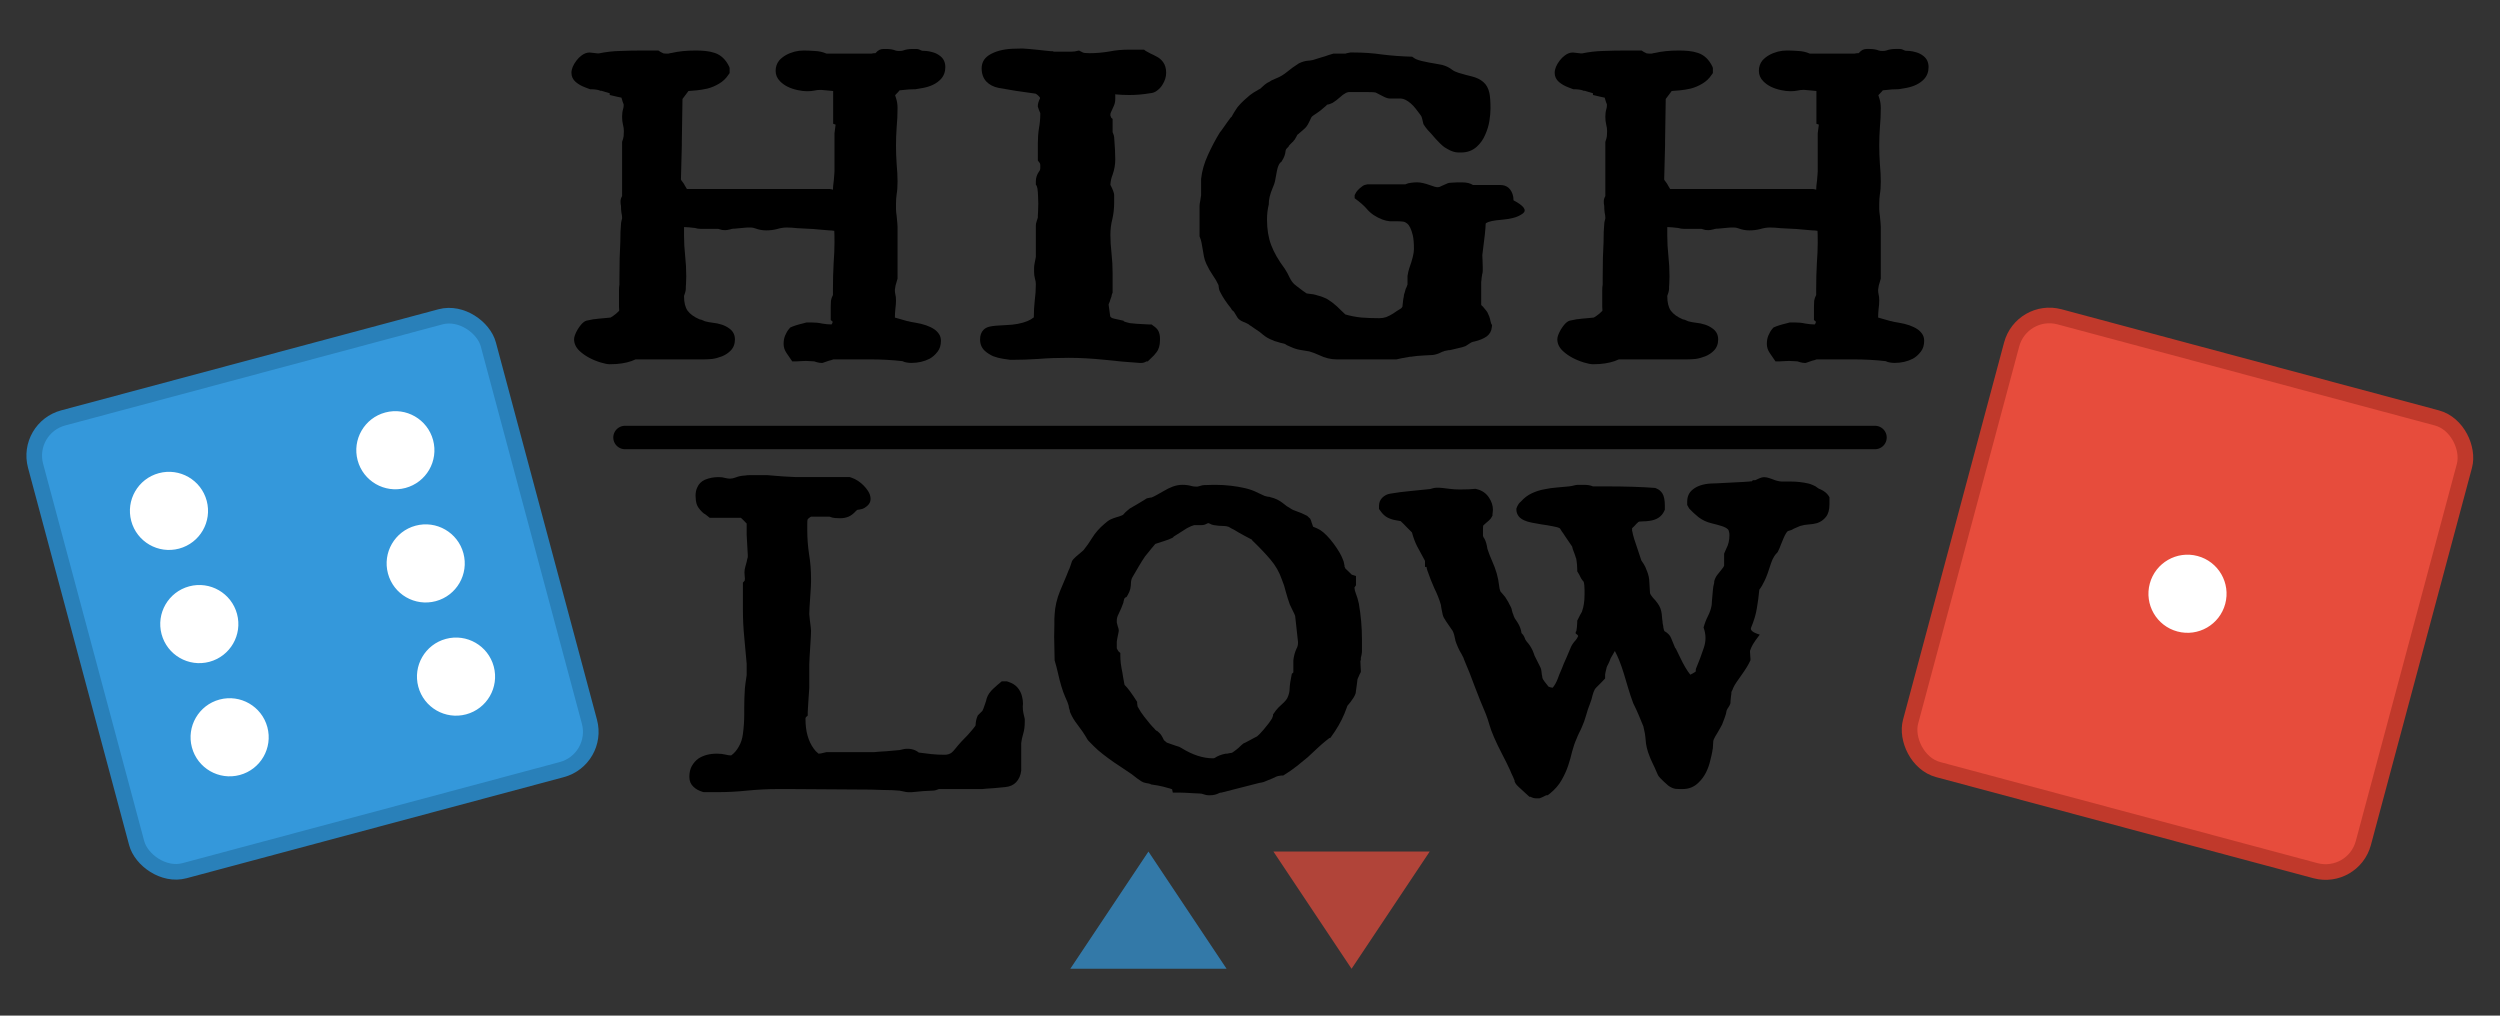
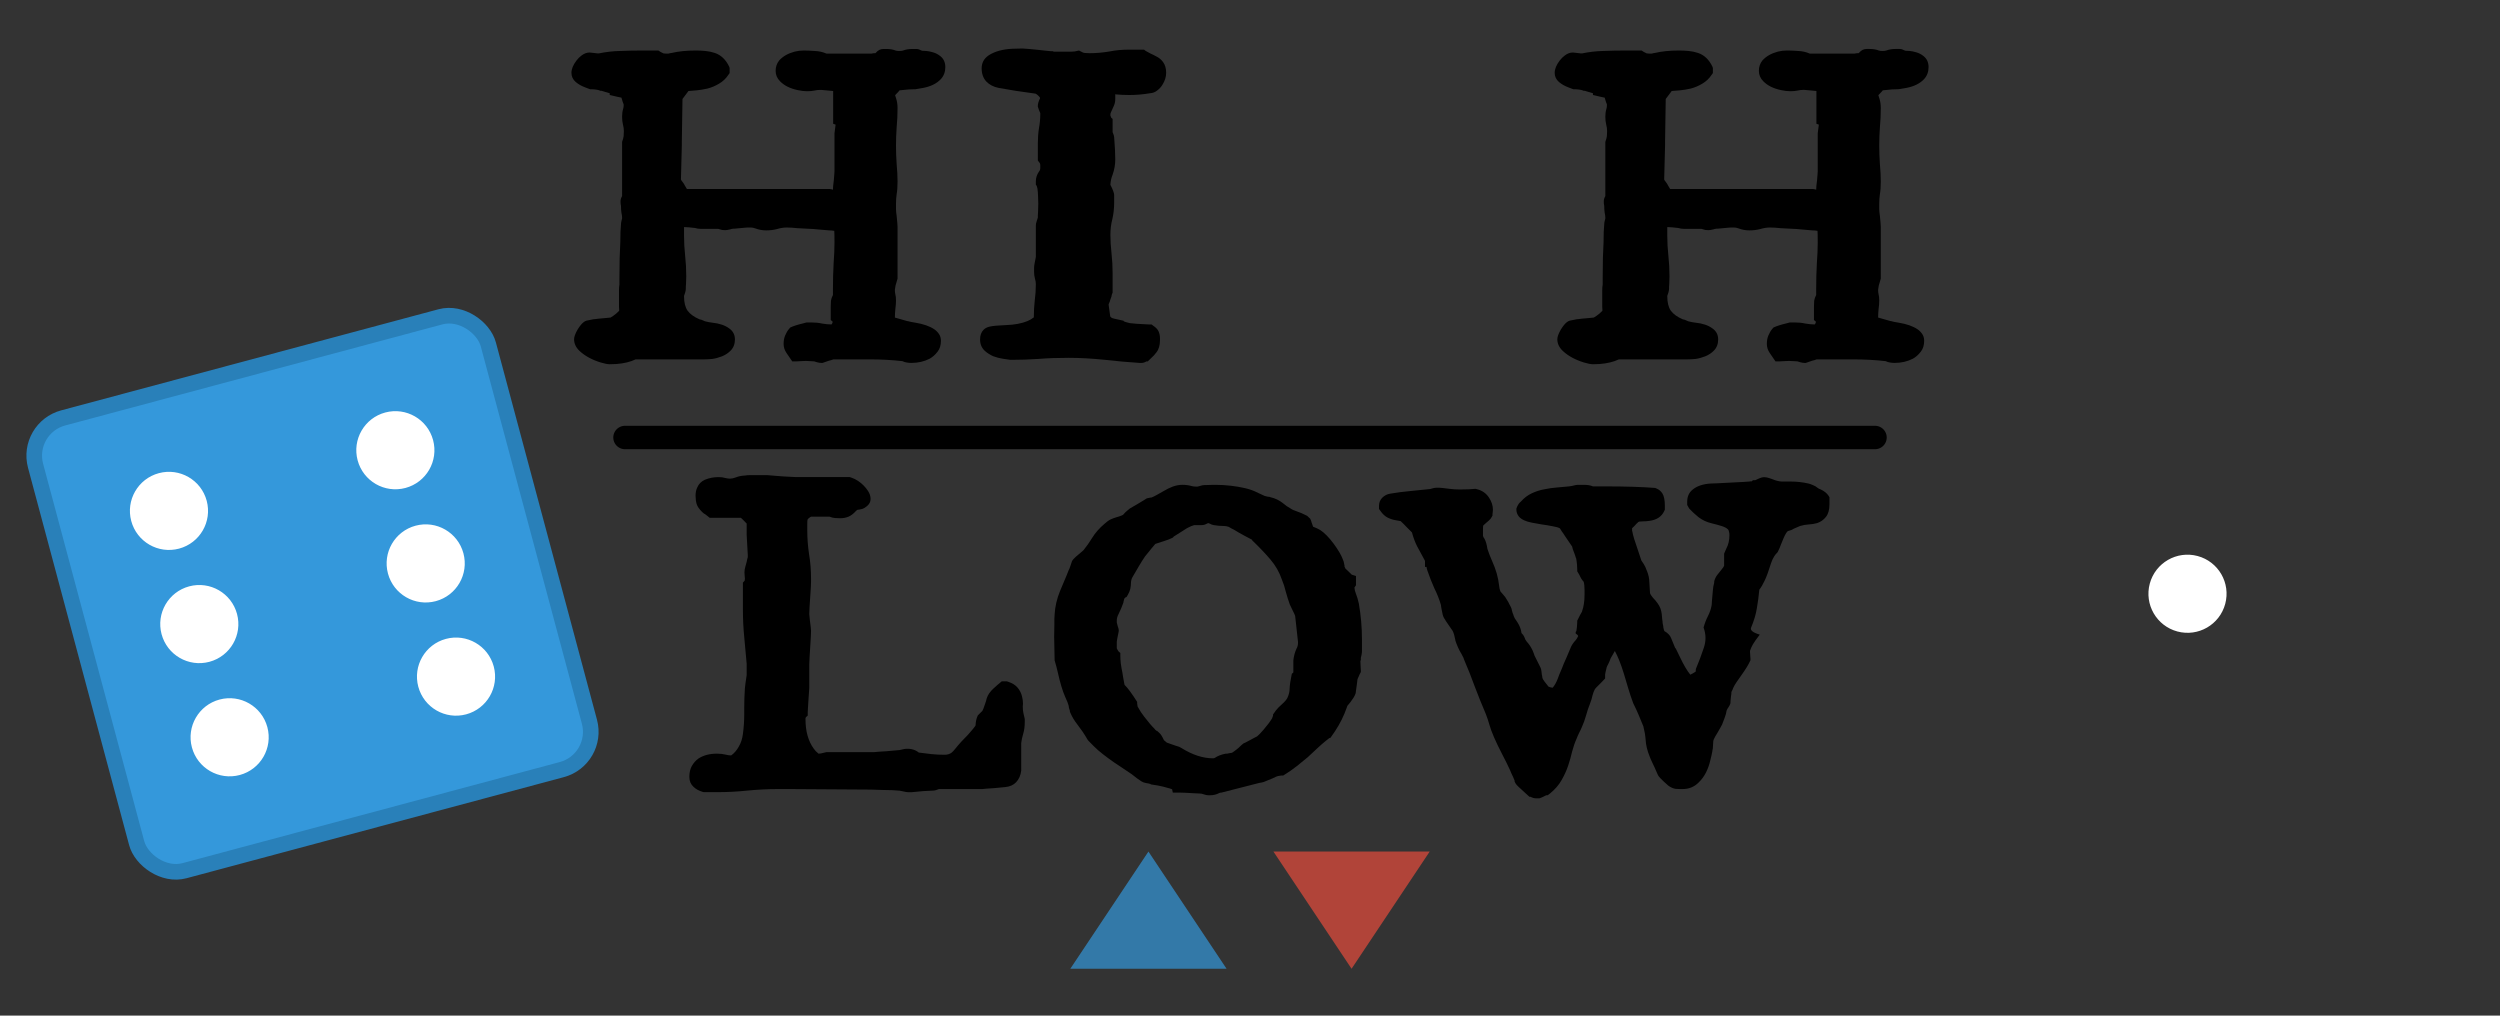
<svg xmlns="http://www.w3.org/2000/svg" xmlns:ns1="http://sodipodi.sourceforge.net/DTD/sodipodi-0.dtd" xmlns:ns2="http://www.inkscape.org/namespaces/inkscape" viewBox="40 24 320 130" version="1.1" id="svg884" ns1:docname="highlow-logo.svg" width="320" height="130" ns2:version="1.2.2 (b0a8486541, 2022-12-01)" ns2:export-filename="highlow-logo.pdf" ns2:export-xdpi="96" ns2:export-ydpi="96">
  <rect x="40" y="24" width="320" height="130" fill="#333333" stroke="none" />
  <title id="title1038">High/Low Logo</title>
  <defs id="defs888" />
  <ns1:namedview id="namedview886" pagecolor="#ffffff" bordercolor="#000000" borderopacity="0.25" ns2:showpageshadow="2" ns2:pageopacity="0.0" ns2:pagecheckerboard="0" ns2:deskcolor="#d1d1d1" showgrid="false" ns2:zoom="6.546875" ns2:cx="151.36993" ns2:cy="81.412888" ns2:window-width="2560" ns2:window-height="1415" ns2:window-x="2560" ns2:window-y="0" ns2:window-maximized="1" ns2:current-layer="g876" />
  <g transform="rotate(-15,419.788,-253.83)" id="g862">
    <rect x="-30" y="-30" width="60" height="60" rx="5" ry="5" fill="#3498db" stroke="#2980b9" stroke-width="2" id="rect848" />
    <circle cx="-15" cy="-15" r="5" fill="#ffffff" id="circle850" />
    <circle cx="-15" cy="0" r="5" fill="#ffffff" id="circle852" />
    <circle cx="-15" cy="15" r="5" fill="#ffffff" id="circle854" />
    <circle cx="15" cy="-15" r="5" fill="#ffffff" id="circle856" />
    <circle cx="15" cy="0" r="5" fill="#ffffff" id="circle858" />
    <circle cx="15" cy="15" r="5" fill="#ffffff" id="circle860" />
  </g>
  <g transform="rotate(15,-219.788,1265.321)" id="g868">
-     <rect x="-30" y="-30" width="60" height="60" rx="5" ry="5" fill="#e74c3c" stroke="#c0392b" stroke-width="2" id="rect864" />
    <circle cx="0" cy="0" r="5" fill="#ffffff" id="circle866" />
  </g>
  <g transform="translate(200,70)" id="g876">
    <g aria-label="HIGH" id="text870" style="font-weight:bold;font-size:58px;font-family:'IM Fell DW Pica', serif;text-anchor:middle">
      <path d="m -72.443,-15.831 q 0,1.274 0.142,2.577 0.142,1.274 0.142,2.634 l -0.028,0.906 q 0,0.255 -0.028,0.425 0,0.17 0,0.227 0,0.227 -0.085,0.51 -0.113,0.312 -0.142,0.425 v 0.057 q 0,1.189 0.453,1.841 0.481,0.651 1.529,1.104 0.227,0.028 0.453,0.142 0.227,0.113 0.255,0.113 h 0.028 q 0.396,0.113 0.878,0.17 1.388,0.142 2.181,0.736 0.736,0.51 0.736,1.416 0,0.878 -0.566,1.444 -0.453,0.453 -1.076,0.708 -0.651,0.255 -1.246,0.34 Q -69.413,0 -69.866,0 h -8.779 q -0.991,0.481 -2.464,0.595 -0.425,0.028 -0.85,0.028 -0.396,0 -1.161,-0.227 -1.643,-0.51 -2.662,-1.444 -0.736,-0.68 -0.736,-1.529 0,-0.453 0.453,-1.246 0.425,-0.68 0.765,-0.935 0.17,-0.142 0.368,-0.198 0.227,-0.057 0.566,-0.113 0.34,-0.085 0.538,-0.085 0.17,-0.028 0.453,-0.057 0.312,-0.028 0.651,-0.057 0.481,-0.057 0.878,-0.085 0.113,-0.085 0.312,-0.198 0.425,-0.283 0.765,-0.651 0,-0.028 0.028,-0.057 -0.028,-0.198 -0.028,-0.481 v -2.067 q 0,-0.481 0.057,-0.765 v -0.793 q 0,-1.331 0.028,-2.605 0.057,-1.274 0.085,-2.039 0,-1.501 0.085,-2.266 0,-0.198 0.057,-0.425 0.057,-0.255 0.085,-0.34 V -18.125 q 0,-0.283 -0.085,-0.651 -0.057,-0.368 -0.057,-0.878 0,-0.028 -0.028,-0.142 -0.028,-0.142 -0.028,-0.453 0,-0.312 0.198,-0.651 v -6.938 q 0.17,-0.481 0.198,-0.736 0.028,-0.283 0.028,-0.651 0,-0.396 -0.113,-0.821 -0.113,-0.453 -0.113,-1.02 0,-0.566 0.142,-1.02 0.057,-0.198 0.057,-0.396 v -0.17 q -0.028,-0.113 -0.113,-0.283 -0.113,-0.34 -0.17,-0.566 -0.34,-0.057 -1.501,-0.34 v -0.227 q 0,0 -0.028,0 -0.028,-0.028 -0.085,-0.028 -0.17,-0.057 -0.481,-0.142 -0.312,-0.113 -0.453,-0.142 h -0.142 q -0.34,-0.17 -1.133,-0.198 h -0.198 q -0.312,-0.113 -0.595,-0.227 -0.708,-0.255 -1.246,-0.708 -0.538,-0.481 -0.538,-1.161 0,-0.736 0.651,-1.586 0.283,-0.368 0.623,-0.623 0.51,-0.396 1.048,-0.396 0.17,0 0.538,0.057 0.396,0.028 0.481,0.057 0.085,0 0.113,0 0.028,0 0.057,0 1.359,-0.283 2.719,-0.312 1.388,-0.057 2.832,-0.057 h 2.067 l 0.255,0.17 0.396,0.198 q 0.113,0.028 0.312,0.028 h 0.34 q 0.085,-0.028 0.198,-0.057 0.113,-0.028 0.198,-0.028 1.303,-0.312 3.087,-0.312 0.623,0 1.218,0.057 0.623,0.057 1.218,0.255 1.189,0.396 1.841,1.756 l 0.057,0.17 v 0.651 l -0.142,0.198 q -0.481,0.736 -1.218,1.161 -0.708,0.425 -1.473,0.623 -0.765,0.17 -1.388,0.227 -0.623,0.057 -1.048,0.085 -0.708,0.935 -0.765,1.02 l -0.085,5.438 v 0.481 l -0.113,4.39 q 0.028,0.028 0.057,0.113 0.057,0.057 0.17,0.227 0.142,0.17 0.283,0.453 0.17,0.255 0.255,0.425 h 18.295 q 0.227,0.028 0.396,0.085 0,-0.198 0.028,-0.51 0.057,-0.34 0.085,-0.708 0.028,-0.396 0.057,-0.708 0.028,-0.34 0.028,-0.425 v -4.871 q 0,-0.142 0.142,-1.104 l -0.312,-0.113 v -4.191 q -0.283,-0.028 -0.595,-0.057 -0.85,-0.085 -0.935,-0.085 h -0.17 q -0.34,0 -0.708,0.085 -0.368,0.085 -0.935,0.085 -0.538,0 -1.189,-0.142 -1.473,-0.312 -2.266,-1.133 -0.566,-0.566 -0.566,-1.331 0,-0.765 0.453,-1.331 0.708,-0.793 1.982,-1.133 0.566,-0.142 1.161,-0.142 0.595,0 1.388,0.057 0.821,0.028 1.529,0.34 h 5.749 q 0.028,0 0.142,-0.028 0.113,-0.028 0.368,-0.028 0.283,-0.312 0.51,-0.425 0.255,-0.113 0.51,-0.113 h 0.368 q 0.708,0 1.189,0.198 0.17,0.057 0.481,0.057 0.312,0 0.481,-0.057 0.51,-0.198 1.189,-0.198 h 0.51 q 0.198,0 0.34,0.057 0.17,0.057 0.255,0.113 0.085,0.028 0.142,0.057 0.17,0 0.538,0.028 0.368,0.028 0.85,0.17 0.51,0.142 0.935,0.481 0.651,0.51 0.651,1.416 0,0.906 -0.566,1.529 -0.793,0.85 -2.266,1.133 -0.538,0.085 -0.991,0.17 h -0.085 q -0.765,0 -1.671,0.113 -0.227,0.028 -0.283,0.028 -0.028,0.057 -0.113,0.142 -0.283,0.312 -0.453,0.481 0.057,0.17 0.142,0.453 0.17,0.538 0.17,1.189 0,1.274 -0.113,2.464 -0.085,1.161 -0.085,2.351 0,1.161 0.085,2.379 0.113,1.218 0.113,2.209 0,0.991 -0.113,1.614 -0.085,0.595 -0.085,1.218 v 0.708 q 0,0.312 0.085,0.878 0.113,1.104 0.113,1.388 v 6.627 q -0.142,0.425 -0.255,0.878 -0.085,0.453 -0.085,0.538 v 0.113 q 0,0.198 0.057,0.481 0.085,0.283 0.085,0.793 0,0.51 -0.085,1.104 -0.057,0.566 -0.057,1.076 l 1.586,0.453 h 0.057 q 0.368,0.113 0.963,0.198 1.558,0.255 2.436,0.85 0.34,0.227 0.595,0.595 0.255,0.368 0.255,0.878 0,0.85 -0.425,1.388 -0.453,0.595 -1.02,0.906 -1.048,0.538 -2.351,0.538 -0.312,0 -0.595,-0.057 Q -44.208,0.368 -44.491,0.227 -46.474,0 -48.683,0 h -4.645 q -0.283,0.113 -0.566,0.17 -0.255,0.085 -0.821,0.283 h -0.17 q -0.227,0 -0.538,-0.085 -0.312,-0.085 -0.368,-0.113 -0.17,0 -0.481,-0.028 -0.283,-0.028 -0.595,-0.028 -0.312,0 -0.651,0.028 -0.34,0.028 -0.51,0.028 h -0.566 q -0.538,-0.793 -0.736,-1.076 -0.368,-0.538 -0.368,-1.161 0,-0.623 0.198,-1.076 0.198,-0.481 0.481,-0.821 l 0.17,-0.198 q 0.595,-0.283 1.671,-0.538 0.198,-0.057 0.425,-0.113 h 0.566 q 0.793,0 1.416,0.142 0.651,0.113 1.161,0.113 0.057,0 0.057,0 0.113,-0.17 0.142,-0.34 0,0 -0.255,-0.227 v -1.728 q 0,-0.368 0.028,-0.736 0.057,-0.368 0.255,-0.736 V -9.062 q 0,-1.643 0.085,-3.2 0.113,-1.558 0.113,-2.69 0,-1.133 -0.028,-1.501 -0.34,-0.057 -0.651,-0.057 -0.821,-0.057 -1.331,-0.113 -0.821,-0.085 -1.133,-0.085 v 0 q -0.85,-0.028 -1.614,-0.085 -0.736,-0.085 -1.359,-0.085 -0.595,0 -1.246,0.198 -0.651,0.17 -1.388,0.17 -0.708,0 -1.388,-0.255 -0.312,-0.113 -0.566,-0.113 h -0.425 q -0.085,0 -0.368,0.028 -0.283,0.028 -0.623,0.057 -0.312,0.028 -0.595,0.057 -0.283,0 -0.368,0.028 -0.085,0 -0.227,0.057 -0.453,0.113 -0.68,0.113 -0.227,0 -0.396,-0.028 -0.142,-0.028 -0.312,-0.085 -0.142,-0.057 -0.227,-0.057 h -2.237 q -0.142,0 -0.34,-0.028 -0.198,-0.057 -0.368,-0.085 -0.17,-0.028 -0.283,-0.028 -0.368,-0.057 -1.104,-0.085 z m 18.918,12.348 z" id="path1950" />
      <path d="m -13.084,0.255 h -0.17 Q -13.565,0.453 -13.877,0.453 h -0.283 q -2.181,-0.142 -4.418,-0.396 -2.492,-0.255 -4.645,-0.255 -2.124,0 -3.88,0.142 -1.756,0.113 -3.313,0.113 h -0.283 Q -31.096,0 -31.662,-0.085 q -0.566,-0.085 -1.189,-0.312 -0.595,-0.255 -1.076,-0.68 -0.623,-0.566 -0.623,-1.473 0,-0.793 0.453,-1.246 0.283,-0.283 0.765,-0.396 0.595,-0.142 2.124,-0.198 1.614,-0.057 2.719,-0.51 0.425,-0.17 0.821,-0.481 0,-0.057 0,-0.113 0,-0.991 0.113,-2.011 0.142,-1.048 0.142,-2.124 0,-0.34 -0.113,-0.708 -0.113,-0.396 -0.113,-0.906 v -0.481 q 0,-0.255 0.085,-0.651 0.113,-0.538 0.142,-0.736 v -4.021 q 0,-0.255 0.113,-0.566 0.113,-0.34 0.142,-0.453 0,-0.057 0,-0.255 0.028,-0.198 0.028,-0.453 l 0.028,-1.076 -0.028,-0.963 q 0,-0.255 -0.028,-0.51 -0.028,-0.51 -0.142,-0.793 l -0.113,-0.17 v -0.425 q 0,-0.68 0.425,-1.274 0.142,-0.17 0.142,-0.425 v -0.34 q 0,-0.255 -0.142,-0.396 l -0.17,-0.227 v -2.181 q 0,-1.02 0.142,-1.926 0.17,-0.935 0.17,-1.784 v -0.17 q -0.17,-0.368 -0.312,-0.821 v -0.113 q 0,-0.396 0.283,-0.963 0,-0.142 -0.198,-0.312 -0.198,-0.198 -0.368,-0.283 -0.481,-0.057 -2.577,-0.368 -1.897,-0.312 -2.152,-0.368 -0.991,-0.198 -1.586,-0.821 -0.595,-0.651 -0.595,-1.699 0,-0.453 0.198,-0.878 0.227,-0.453 0.736,-0.793 1.161,-0.736 3.002,-0.821 0.68,-0.028 1.076,-0.028 h 0.283 q 0.227,0 0.793,0.057 0.566,0.057 1.161,0.113 0.595,0.057 1.02,0.113 0.453,0.057 0.595,0.057 h 0.227 l 0.142,0.057 q 0.113,0 0.283,0 h 2.011 l 0.396,-0.028 0.538,-0.113 0.453,0.227 q 0.17,0.113 0.878,0.113 1.303,0 2.605,-0.227 1.104,-0.227 2.492,-0.227 h 1.897 l 0.227,0.17 q 0.283,0.17 0.623,0.34 0.34,0.142 0.793,0.396 0.453,0.227 0.793,0.68 0.396,0.538 0.396,1.388 0,0.765 -0.481,1.529 -0.255,0.425 -0.68,0.736 -0.396,0.312 -0.906,0.34 -1.303,0.227 -2.662,0.227 -0.906,0 -1.812,-0.085 l 0.028,0.085 v 0.51 q 0,0.453 -0.17,0.85 -0.312,0.736 -0.396,0.878 -0.057,0.142 -0.057,0.227 v 0.17 q 0.028,0.057 0.113,0.283 l 0.17,0.142 v 1.699 q 0.198,0.453 0.198,0.651 0.142,1.812 0.142,2.832 0,0.991 -0.34,1.954 -0.255,0.623 -0.283,1.303 0.481,0.935 0.481,1.303 v 0.963 q 0,1.104 -0.227,2.096 -0.255,0.963 -0.255,2.039 0,1.076 0.142,2.351 0.142,1.246 0.142,2.577 v 2.464 l -0.057,0.142 q -0.057,0.113 -0.085,0.34 -0.113,0.368 -0.17,0.481 -0.028,0.085 -0.057,0.198 -0.028,0.085 -0.085,0.198 -0.057,0.113 -0.057,0.198 0,0.057 0.028,0.198 0.028,0.142 0.057,0.425 0.085,0.68 0.113,0.821 0.028,0.113 0.085,0.142 0.142,0.142 0.453,0.198 0.34,0.057 1.161,0.255 l 0.057,0.085 q 0.085,0.028 0.227,0.085 0.142,0.028 0.312,0.085 0.17,0.057 0.227,0.057 0.227,0.028 0.878,0.085 0.68,0.028 1.048,0.057 0.396,0.028 0.538,0.028 h 0.312 l 0.227,0.17 q 0.51,0.34 0.68,0.736 0.17,0.396 0.17,0.85 v 0.255 q 0,0.991 -0.453,1.558 -0.283,0.396 -0.821,0.878 z" id="path1952" />
-       <path d="m 26.649,-22.656 h 0.51 q 0.878,0 1.388,0.34 h 3.54 q 0.566,0 0.991,0.34 0.481,0.425 0.623,1.189 0.028,0.227 0.028,0.425 1.982,1.048 1.218,1.671 -0.566,0.425 -1.303,0.595 -0.736,0.17 -1.444,0.227 -1.501,0.113 -1.982,0.425 -0.057,0.028 -0.057,0.17 0,0.708 -0.425,3.937 0,0.17 0.028,0.623 0.028,0.453 0.028,0.963 v 0.396 q 0,0.283 -0.085,0.51 0,0 0,0.057 -0.028,0.142 -0.057,0.34 0,0.198 -0.028,0.34 -0.028,0.142 -0.028,0.17 v 2.945 q 0,0.057 0.113,0.142 0.113,0.085 0.255,0.283 0.142,0.17 0.283,0.34 0.198,0.255 0.227,0.396 0.057,0.113 0.142,0.312 0.113,0.312 0.17,0.623 0.085,0.283 0.085,0.312 l 0.113,0.198 -0.028,0.255 q -0.057,0.736 -0.651,1.189 -0.595,0.425 -1.558,0.651 -0.283,0.057 -0.396,0.113 -0.142,0.085 -0.283,0.17 -0.113,0.085 -0.255,0.17 -0.113,0.085 -0.227,0.142 -0.227,0.085 -0.425,0.142 -0.34,0.085 -0.595,0.142 -0.481,0.113 -0.963,0.227 h -0.142 q -0.227,0.057 -0.566,0.113 l -0.198,0.085 h -0.057 q -0.028,0.028 -0.17,0.085 -0.481,0.255 -1.048,0.34 -0.283,0.028 -1.076,0.057 -1.076,0.057 -1.558,0.142 l -0.142,0.028 h -0.17 q -0.425,0.057 -0.963,0.17 Q 19.003,-0.057 18.748,0 H 11.073 Q 9.969,0 8.864,-0.538 8.185,-0.85 7.59,-1.02 6.938,-1.133 6.4,-1.218 5.862,-1.303 5.239,-1.586 4.956,-1.699 4.729,-1.812 4.503,-1.954 4.446,-1.982 4.39,-2.011 4.248,-2.039 4.135,-2.067 3.88,-2.124 3.625,-2.209 3.427,-2.266 3.144,-2.322 2.945,-2.436 2.209,-2.69 1.614,-3.2 1.274,-3.512 0.821,-3.795 0.708,-3.88 0.566,-3.965 0.425,-4.05 0.283,-4.163 0.142,-4.276 -0.028,-4.361 -0.17,-4.475 -0.198,-4.503 -0.227,-4.531 -0.481,-4.645 -0.708,-4.758 -0.878,-4.814 -1.359,-5.013 -1.586,-5.324 q -0.17,-0.255 -0.481,-0.793 -0.255,-0.17 -0.368,-0.425 -0.878,-1.076 -1.359,-2.039 -0.113,-0.17 -0.17,-0.425 -0.028,-0.283 -0.057,-0.396 0,-0.113 -0.028,-0.142 -0.255,-0.566 -0.708,-1.218 -0.453,-0.651 -0.821,-1.444 -0.227,-0.481 -0.312,-0.935 -0.085,-0.481 -0.312,-1.784 -0.057,-0.34 -0.255,-0.821 v -3.908 q 0,-0.227 0.085,-0.623 0.085,-0.538 0.113,-0.736 v -2.096 q 0.17,-1.529 0.878,-3.059 0.708,-1.558 1.529,-2.889 0.113,-0.113 0.425,-0.566 0.34,-0.453 0.538,-0.765 0.227,-0.312 0.396,-0.538 l 0.17,-0.17 q 0.028,-0.057 0.085,-0.17 0.085,-0.142 0.198,-0.34 0.142,-0.227 0.255,-0.396 0.17,-0.283 0.312,-0.425 0.227,-0.283 0.708,-0.736 0.623,-0.538 0.68,-0.595 0.057,-0.057 0.142,-0.113 0.227,-0.198 1.076,-0.68 0.113,-0.057 0.17,-0.085 0.623,-0.595 0.906,-0.765 0.028,0 0.085,-0.028 0.453,-0.312 1.048,-0.538 0.736,-0.283 1.388,-0.821 0.68,-0.566 1.529,-1.104 0.651,-0.312 1.189,-0.34 0.17,0 0.595,-0.085 0.113,-0.028 0.453,-0.142 0.34,-0.113 0.736,-0.227 0.425,-0.113 0.793,-0.255 0.396,-0.113 0.651,-0.198 h 1.558 q 0.057,0 0.17,-0.057 0.368,-0.085 0.453,-0.085 0.113,0 0.113,0 h 0.283 q 1.897,0 3.653,0.255 1.784,0.227 3.852,0.283 l 0.283,0.198 q 0.368,0.255 1.416,0.453 0.481,0.113 1.048,0.198 0.566,0.085 1.076,0.198 0.765,0.198 1.331,0.651 0.255,0.198 0.793,0.368 1.048,0.312 1.671,0.453 0.935,0.227 1.501,0.736 0.566,0.481 0.765,1.388 0.142,0.68 0.142,1.982 0,0.708 -0.142,1.614 -0.142,0.878 -0.538,1.756 -0.368,0.878 -1.048,1.501 -0.821,0.765 -2.039,0.765 h -0.34 q -0.651,0 -1.416,-0.453 -0.453,-0.255 -0.595,-0.396 -0.255,-0.198 -0.935,-0.935 -0.651,-0.765 -0.991,-1.104 -0.312,-0.368 -0.538,-0.736 -0.113,-0.453 -0.17,-0.708 -0.057,-0.283 -0.198,-0.453 l -0.623,-0.821 q -0.595,-0.765 -1.303,-1.133 -0.283,-0.142 -0.595,-0.17 h -1.416 q -0.312,0 -0.765,-0.227 -0.85,-0.425 -1.048,-0.538 -0.198,-0.057 -0.935,-0.057 h -2.521 q -0.198,0.028 -0.368,0.113 -0.368,0.198 -0.765,0.566 -0.396,0.368 -0.935,0.708 -0.198,0.085 -0.425,0.17 -0.227,0.057 -0.283,0.057 0,0.028 -0.085,0.113 -0.085,0.085 -0.736,0.623 -0.453,0.34 -0.935,0.651 -0.17,0.113 -0.255,0.255 -0.057,0.142 -0.198,0.425 -0.255,0.538 -0.396,0.708 -0.113,0.17 -0.481,0.481 -0.425,0.368 -0.623,0.538 -0.028,0 -0.085,0.057 -0.028,0.057 -0.113,0.227 -0.142,0.283 -0.227,0.396 -0.085,0.085 -0.113,0.113 0,0 -0.028,0.057 -0.028,0.057 -0.198,0.198 -0.142,0.142 -0.255,0.255 -0.085,0.113 -0.17,0.198 v 0.057 l -0.255,0.255 q -0.113,0.113 -0.142,0.283 -0.057,0.68 -0.453,1.274 l -0.057,0.113 -0.198,0.17 q -0.255,0.312 -0.396,0.991 -0.085,0.396 -0.142,0.765 -0.113,0.736 -0.227,0.991 -0.085,0.227 -0.17,0.425 -0.538,1.246 -0.51,2.152 -0.227,0.906 -0.227,1.926 0,1.869 0.538,3.285 0.538,1.416 1.728,3.002 0.368,0.566 0.623,1.133 0.283,0.566 0.595,0.85 0.113,0.085 0.312,0.255 0.481,0.368 0.821,0.623 0.34,0.255 0.453,0.312 0.085,0.028 0.198,0.028 0.708,0.057 1.189,0.227 0.481,0.113 0.85,0.283 0.368,0.142 0.51,0.255 0.142,0.085 0.538,0.368 0.68,0.538 1.104,0.991 0.453,0.453 0.566,0.538 0.963,0.283 2.039,0.396 1.104,0.085 2.322,0.085 0.453,0 0.878,-0.142 0.425,-0.17 0.878,-0.453 0.481,-0.34 0.963,-0.623 0.113,-0.057 0.227,-0.255 0,-0.057 0.028,-0.255 0.028,-0.227 0.057,-0.51 0.028,-0.283 0.085,-0.481 0.028,-0.312 0.057,-0.368 0.028,-0.085 0.057,-0.17 0.085,-0.368 0.142,-0.51 0.085,-0.17 0.113,-0.227 0.028,-0.085 0.057,-0.17 0.028,-0.113 0.057,-0.142 v -1.104 q 0.085,-0.566 0.227,-0.991 0.595,-1.643 0.595,-2.436 0,-1.133 -0.142,-1.756 -0.283,-1.189 -0.736,-1.529 -0.255,-0.198 -0.425,-0.227 -0.368,-0.057 -0.821,-0.057 h -0.963 q -0.963,-0.085 -2.067,-0.793 -0.538,-0.368 -0.906,-0.821 -0.51,-0.595 -1.529,-1.331 v -0.396 l 0.085,-0.17 q 0.198,-0.453 0.85,-0.935 0.17,-0.142 0.34,-0.198 0.312,-0.085 0.368,-0.085 0.057,0 0.057,0 h 4.786 q 0.368,-0.17 0.736,-0.198 0.368,-0.057 0.793,-0.057 0.651,0 1.728,0.396 0.595,0.227 0.878,0.227 0.113,-0.028 0.227,-0.028 0.17,-0.085 0.368,-0.17 0.538,-0.255 0.708,-0.312 0.198,-0.057 0.312,-0.057 0.142,0 0.453,-0.028 0.312,-0.028 0.566,-0.028 z" id="path1954" />
      <path d="m 53.412,-15.831 q 0,1.274 0.142,2.577 0.142,1.274 0.142,2.634 l -0.028,0.906 q 0,0.255 -0.028,0.425 0,0.17 0,0.227 0,0.227 -0.085,0.51 -0.113,0.312 -0.142,0.425 v 0.057 q 0,1.189 0.453,1.841 0.481,0.651 1.529,1.104 0.227,0.028 0.453,0.142 0.227,0.113 0.255,0.113 h 0.028 q 0.396,0.113 0.878,0.17 1.388,0.142 2.181,0.736 0.736,0.51 0.736,1.416 0,0.878 -0.566,1.444 -0.453,0.453 -1.076,0.708 -0.651,0.255 -1.246,0.34 Q 56.442,0 55.989,0 h -8.779 q -0.991,0.481 -2.464,0.595 -0.425,0.028 -0.85,0.028 -0.396,0 -1.161,-0.227 -1.643,-0.51 -2.662,-1.444 -0.736,-0.68 -0.736,-1.529 0,-0.453 0.453,-1.246 0.425,-0.68 0.765,-0.935 0.17,-0.142 0.368,-0.198 0.227,-0.057 0.566,-0.113 0.34,-0.085 0.538,-0.085 0.17,-0.028 0.453,-0.057 0.312,-0.028 0.651,-0.057 0.481,-0.057 0.878,-0.085 0.113,-0.085 0.312,-0.198 0.425,-0.283 0.765,-0.651 0,-0.028 0.028,-0.057 -0.028,-0.198 -0.028,-0.481 v -2.067 q 0,-0.481 0.057,-0.765 v -0.793 q 0,-1.331 0.028,-2.605 0.057,-1.274 0.085,-2.039 0,-1.501 0.085,-2.266 0,-0.198 0.057,-0.425 0.057,-0.255 0.085,-0.34 V -18.125 q 0,-0.283 -0.085,-0.651 -0.057,-0.368 -0.057,-0.878 0,-0.028 -0.028,-0.142 -0.028,-0.142 -0.028,-0.453 0,-0.312 0.198,-0.651 v -6.938 q 0.17,-0.481 0.198,-0.736 0.028,-0.283 0.028,-0.651 0,-0.396 -0.113,-0.821 -0.113,-0.453 -0.113,-1.02 0,-0.566 0.142,-1.02 0.057,-0.198 0.057,-0.396 v -0.17 q -0.028,-0.113 -0.113,-0.283 -0.113,-0.34 -0.17,-0.566 -0.34,-0.057 -1.501,-0.34 v -0.227 q 0,0 -0.028,0 -0.028,-0.028 -0.085,-0.028 -0.17,-0.057 -0.481,-0.142 -0.312,-0.113 -0.453,-0.142 h -0.142 q -0.34,-0.17 -1.133,-0.198 h -0.198 q -0.312,-0.113 -0.595,-0.227 -0.708,-0.255 -1.246,-0.708 -0.538,-0.481 -0.538,-1.161 0,-0.736 0.651,-1.586 0.283,-0.368 0.623,-0.623 0.51,-0.396 1.048,-0.396 0.17,0 0.538,0.057 0.396,0.028 0.481,0.057 0.085,0 0.113,0 0.028,0 0.057,0 1.359,-0.283 2.719,-0.312 1.388,-0.057 2.832,-0.057 h 2.067 l 0.255,0.17 0.396,0.198 q 0.113,0.028 0.312,0.028 h 0.34 q 0.085,-0.028 0.198,-0.057 0.113,-0.028 0.198,-0.028 1.303,-0.312 3.087,-0.312 0.623,0 1.218,0.057 0.623,0.057 1.218,0.255 1.189,0.396 1.841,1.756 l 0.057,0.17 v 0.651 l -0.142,0.198 q -0.481,0.736 -1.218,1.161 -0.708,0.425 -1.473,0.623 -0.765,0.17 -1.388,0.227 -0.623,0.057 -1.048,0.085 -0.708,0.935 -0.765,1.02 l -0.085,5.438 v 0.481 l -0.113,4.39 q 0.028,0.028 0.057,0.113 0.057,0.057 0.17,0.227 0.142,0.17 0.283,0.453 0.17,0.255 0.255,0.425 h 18.295 q 0.227,0.028 0.396,0.085 0,-0.198 0.028,-0.51 0.057,-0.34 0.085,-0.708 0.028,-0.396 0.057,-0.708 0.028,-0.34 0.028,-0.425 v -4.871 q 0,-0.142 0.142,-1.104 L 72.5,-30.161 v -4.191 q -0.283,-0.028 -0.595,-0.057 -0.85,-0.085 -0.935,-0.085 h -0.17 q -0.34,0 -0.708,0.085 -0.368,0.085 -0.935,0.085 -0.538,0 -1.189,-0.142 -1.473,-0.312 -2.266,-1.133 -0.566,-0.566 -0.566,-1.331 0,-0.765 0.453,-1.331 0.708,-0.793 1.982,-1.133 0.566,-0.142 1.161,-0.142 0.595,0 1.388,0.057 0.821,0.028 1.529,0.34 h 5.749 q 0.028,0 0.142,-0.028 0.113,-0.028 0.368,-0.028 0.283,-0.312 0.51,-0.425 0.255,-0.113 0.51,-0.113 h 0.368 q 0.708,0 1.189,0.198 0.17,0.057 0.481,0.057 0.312,0 0.481,-0.057 0.51,-0.198 1.189,-0.198 h 0.51 q 0.198,0 0.34,0.057 0.17,0.057 0.255,0.113 0.085,0.028 0.142,0.057 0.17,0 0.538,0.028 0.368,0.028 0.85,0.17 0.51,0.142 0.935,0.481 0.651,0.51 0.651,1.416 0,0.906 -0.566,1.529 -0.793,0.85 -2.266,1.133 -0.538,0.085 -0.991,0.17 h -0.085 q -0.765,0 -1.671,0.113 -0.227,0.028 -0.283,0.028 -0.028,0.057 -0.113,0.142 -0.283,0.312 -0.453,0.481 0.057,0.17 0.142,0.453 0.17,0.538 0.17,1.189 0,1.274 -0.113,2.464 -0.085,1.161 -0.085,2.351 0,1.161 0.085,2.379 0.113,1.218 0.113,2.209 0,0.991 -0.113,1.614 -0.085,0.595 -0.085,1.218 v 0.708 q 0,0.312 0.085,0.878 0.113,1.104 0.113,1.388 v 6.627 q -0.142,0.425 -0.255,0.878 -0.085,0.453 -0.085,0.538 v 0.113 q 0,0.198 0.057,0.481 0.085,0.283 0.085,0.793 0,0.51 -0.085,1.104 -0.057,0.566 -0.057,1.076 l 1.586,0.453 h 0.057 q 0.368,0.113 0.963,0.198 1.558,0.255 2.436,0.85 0.34,0.227 0.595,0.595 0.255,0.368 0.255,0.878 0,0.85 -0.425,1.388 -0.453,0.595 -1.02,0.906 Q 83.8,0.453 82.497,0.453 q -0.312,0 -0.595,-0.057 Q 81.647,0.368 81.364,0.227 79.382,0 77.173,0 H 72.528 Q 72.245,0.113 71.962,0.17 71.707,0.255 71.141,0.453 h -0.17 q -0.227,0 -0.538,-0.085 -0.312,-0.085 -0.368,-0.113 -0.17,0 -0.481,-0.028 -0.283,-0.028 -0.595,-0.028 -0.312,0 -0.651,0.028 -0.34,0.028 -0.51,0.028 H 67.261 Q 66.723,-0.538 66.524,-0.821 66.156,-1.359 66.156,-1.982 q 0,-0.623 0.198,-1.076 0.198,-0.481 0.481,-0.821 l 0.17,-0.198 q 0.595,-0.283 1.671,-0.538 0.198,-0.057 0.425,-0.113 h 0.566 q 0.793,0 1.416,0.142 0.651,0.113 1.161,0.113 0.057,0 0.057,0 0.113,-0.17 0.142,-0.34 0,0 -0.255,-0.227 v -1.728 q 0,-0.368 0.028,-0.736 0.057,-0.368 0.255,-0.736 V -9.062 q 0,-1.643 0.085,-3.2 0.113,-1.558 0.113,-2.69 0,-1.133 -0.028,-1.501 -0.34,-0.057 -0.651,-0.057 -0.821,-0.057 -1.331,-0.113 -0.821,-0.085 -1.133,-0.085 v 0 q -0.85,-0.028 -1.614,-0.085 -0.736,-0.085 -1.359,-0.085 -0.595,0 -1.246,0.198 -0.651,0.17 -1.388,0.17 -0.708,0 -1.388,-0.255 -0.312,-0.113 -0.566,-0.113 h -0.425 q -0.085,0 -0.368,0.028 -0.283,0.028 -0.623,0.057 -0.312,0.028 -0.595,0.057 -0.283,0 -0.368,0.028 -0.085,0 -0.227,0.057 -0.453,0.113 -0.68,0.113 -0.227,0 -0.396,-0.028 -0.142,-0.028 -0.312,-0.085 -0.142,-0.057 -0.227,-0.057 h -2.237 q -0.142,0 -0.34,-0.028 -0.198,-0.057 -0.368,-0.085 -0.17,-0.028 -0.283,-0.028 -0.368,-0.057 -1.104,-0.085 z m 18.918,12.348 z" id="path1956" />
    </g>
    <line x1="-80" y1="10" x2="80" y2="10" stroke="#000000" stroke-width="3" stroke-linecap="round" id="line872" />
    <g aria-label="LOW" id="text874" style="font-weight:bold;font-size:58px;font-family:'IM Fell DW Pica', serif;text-anchor:middle">
      <path d="m -49.447,55.057 h -0.68 L -58.906,55 h -1.501 q -1.954,0 -3.965,0.198 -1.869,0.198 -3.852,0.198 h -1.699 l -0.113,-0.028 q -0.765,-0.227 -1.189,-0.651 -0.538,-0.481 -0.538,-1.274 0,-0.821 0.312,-1.388 0.34,-0.595 0.85,-0.963 0.963,-0.623 2.351,-0.623 0.651,0 1.076,0.113 0.453,0.113 0.765,0.113 0.595,-0.425 0.991,-1.161 0.396,-0.68 0.51,-1.586 0.17,-1.274 0.17,-2.464 v -0.935 q 0,-1.161 0.085,-2.464 0.028,-0.227 0.085,-0.708 0.113,-0.736 0.142,-0.963 v -1.444 q -0.142,-1.699 -0.312,-3.427 -0.17,-1.728 -0.17,-3.54 v -3.427 q 0.227,-0.227 0.227,-0.255 0.028,-0.113 0.028,-0.255 0,-0.17 -0.028,-0.34 -0.028,-0.198 -0.028,-0.453 0,-0.368 0.113,-0.736 0.113,-0.368 0.17,-0.623 0.057,-0.255 0.085,-0.396 0.057,-0.142 0.057,-0.198 v -0.283 l -0.142,-2.577 v -1.444 q -0.481,-0.51 -0.736,-0.736 h -3.993 q -0.396,-0.312 -0.538,-0.425 -0.057,-0.057 -0.198,-0.113 -0.113,-0.085 -0.255,-0.227 -0.538,-0.538 -0.68,-0.991 -0.142,-0.481 -0.142,-1.076 0,-0.623 0.227,-1.076 0.283,-0.651 0.963,-0.963 0.821,-0.34 1.756,-0.34 0.51,0 0.85,0.113 0.34,0.085 0.623,0.085 0.312,0 0.765,-0.17 0.481,-0.198 1.133,-0.227 0.255,-0.057 0.765,-0.057 h 1.699 q 0.538,0 0.68,0.028 0.17,0.028 0.68,0.057 0.51,0.028 1.104,0.085 1.303,0.085 1.614,0.085 h 6.882 l 0.17,0.057 q 0.453,0.142 0.878,0.425 0.765,0.51 1.274,1.274 0.34,0.51 0.34,1.048 0,0.51 -0.425,0.878 -0.312,0.283 -0.651,0.396 -0.34,0.085 -0.623,0.113 -0.057,0.028 -0.17,0.142 -0.481,0.538 -0.963,0.736 -0.481,0.198 -1.076,0.198 -0.312,0 -0.651,-0.028 -0.34,-0.028 -0.68,-0.17 H -56.188 q -0.085,0.028 -0.255,0.17 -0.17,0.113 -0.198,0.227 -0.028,0.17 -0.028,0.595 v 0.736 q 0,1.529 0.227,3.059 0.255,1.501 0.255,3.144 v 0.425 q 0,0.453 -0.085,1.614 -0.142,2.011 -0.142,2.492 0.028,0.312 0.085,0.85 0.142,1.048 0.142,1.303 0,0.51 -0.085,1.728 -0.142,2.181 -0.142,2.634 v 2.974 q -0.028,0.255 -0.085,1.218 -0.057,0.935 -0.085,1.359 -0.028,0.425 -0.028,0.538 v 0.396 l -0.227,0.198 q -0.028,0.057 -0.057,0.142 v 0.113 q 0,2.322 1.048,3.767 0.255,0.368 0.623,0.651 0.142,0 0.283,-0.028 0.17,-0.057 0.736,-0.17 h 6.117 q 0.198,-0.028 0.623,-0.057 0.425,-0.028 0.935,-0.057 0.51,-0.057 0.935,-0.085 0.425,-0.028 0.651,-0.057 h 0.028 q 0.113,-0.028 0.283,-0.057 0.425,-0.113 0.623,-0.113 h 0.255 q 0.453,0 0.906,0.198 0.255,0.113 0.453,0.283 0.821,0.113 1.614,0.198 0.793,0.085 1.699,0.085 0.538,0 0.906,-0.283 0.198,-0.17 0.425,-0.453 0.425,-0.538 0.85,-0.991 0.425,-0.453 0.793,-0.821 0.85,-0.963 0.963,-1.161 0,-0.057 0.028,-0.17 0.028,-0.538 0.198,-0.963 l 0.085,-0.198 q 0.481,-0.481 0.566,-0.566 0.028,-0.028 0.057,-0.085 v -0.028 l 0.085,-0.17 q 0.028,-0.028 0.057,-0.17 0.057,-0.17 0.142,-0.396 0.085,-0.227 0.142,-0.425 0.057,-0.227 0.085,-0.34 0.227,-0.68 0.85,-1.246 0.453,-0.425 1.076,-0.935 h 0.651 l 0.17,0.057 q 0.793,0.255 1.218,0.765 0.425,0.51 0.566,1.161 0.113,0.425 0.113,0.906 l -0.028,0.312 q 0,0.538 0.085,0.878 0.085,0.312 0.17,0.736 v 0.396 q 0,0.85 -0.198,1.501 -0.198,0.651 -0.255,1.189 v 3.54 q -0.113,0.906 -0.651,1.473 -0.51,0.538 -1.388,0.623 -0.17,0.028 -0.595,0.057 -0.425,0.028 -0.906,0.085 -0.453,0.028 -0.878,0.057 -0.396,0.028 -0.595,0.057 h -5.522 q -0.453,0.198 -0.793,0.198 -1.133,0.028 -2.662,0.198 h -0.51 q -0.198,0 -0.538,-0.085 -0.425,-0.085 -0.566,-0.113 h -0.057 q -0.198,-0.028 -0.821,-0.057 -0.595,0 -1.303,-0.028 -1.444,-0.057 -2.379,-0.057 z m -6.967,-22.458 q 0,0 0,0 z" id="path2006" />
      <path d="m -8.751,49.761 q 2.096,1.303 4.021,1.303 0.142,0 0.227,-0.057 0.538,-0.368 1.388,-0.538 h 0.057 q 0.028,0 0.142,0 0.113,-0.028 0.255,-0.057 0.255,-0.028 0.34,-0.057 0.085,-0.028 0.227,-0.142 0.368,-0.255 0.651,-0.51 0.283,-0.283 0.595,-0.538 0.17,-0.057 0.68,-0.34 0.538,-0.283 0.736,-0.396 0.227,-0.113 0.34,-0.17 0.283,-0.227 0.821,-0.85 0.708,-0.821 1.104,-1.473 0.028,-0.085 0.057,-0.17 0.028,-0.085 0.057,-0.142 V 45.456 Q 3.342,44.861 3.625,44.578 3.908,44.295 4.135,44.097 q 0.453,-0.396 0.651,-0.765 0.283,-0.623 0.283,-1.133 0.028,-0.765 0.283,-1.954 l 0.17,-0.142 q 0,-0.028 0.028,-0.057 v -1.529 q 0.085,-0.793 0.396,-1.473 0.198,-0.34 0.198,-0.736 V 36.167 Q 6.004,34.808 5.891,33.845 5.777,32.882 5.777,32.825 5.721,32.655 5.438,32.089 5.154,31.494 5.098,31.381 4.814,30.588 4.588,29.767 4.39,28.917 4.078,28.181 3.597,26.765 2.605,25.604 1.614,24.442 0.283,23.168 l -0.028,-0.085 Q 0.113,22.998 -0.708,22.573 -1.501,22.148 -2.039,21.809 -2.181,21.724 -2.379,21.639 -2.577,21.525 -2.719,21.44 q -0.312,-0.113 -0.623,-0.113 -0.651,0 -1.303,-0.113 -0.227,-0.028 -0.595,-0.227 -0.113,-0.028 -0.113,-0.028 -0.028,0.028 -0.142,0.057 -0.34,0.198 -0.68,0.198 h -0.963 q -0.396,0.113 -0.708,0.283 -0.113,0.028 -0.85,0.51 -0.736,0.453 -1.076,0.68 l -0.085,0.113 -0.17,0.085 q -0.255,0.142 -0.963,0.368 -0.765,0.255 -1.133,0.368 0,0.028 -0.113,0.142 -0.085,0.113 -0.34,0.396 -0.227,0.283 -0.453,0.566 -0.227,0.283 -0.396,0.481 -0.425,0.623 -0.821,1.303 -0.396,0.68 -0.793,1.359 -0.17,0.283 -0.198,0.708 0,0.425 -0.085,0.793 -0.085,0.368 -0.312,0.765 l -0.17,0.283 -0.142,0.057 q -0.028,0.028 -0.085,0.085 -0.028,0.057 -0.057,0.057 -0.113,0.425 -0.113,0.453 v 0.057 q -0.283,0.793 -0.623,1.473 -0.227,0.425 -0.227,0.821 v 0.255 q 0.057,0.227 0.113,0.453 0.142,0.396 0.142,0.538 0,0.142 -0.057,0.396 -0.17,0.793 -0.198,1.076 v 0.85 q 0,0.028 0.085,0.17 0.085,0.142 0.142,0.227 l 0.227,0.198 v 0.396 q 0,0.368 0.057,0.935 0.085,0.566 0.113,0.708 0.085,0.368 0.17,0.963 0.113,0.566 0.142,0.793 0.057,0.227 0.057,0.283 0.595,0.566 1.614,2.181 v 0.198 q 0.028,0.255 0.057,0.396 0.396,0.736 0.85,1.303 0.85,1.104 1.303,1.529 0.028,0.028 0.113,0.142 0.085,0.085 0.17,0.142 h 0.057 l 0.312,0.283 q 0.255,0.227 0.566,0.906 l 0.368,0.312 q 0.227,0.085 0.481,0.17 0.425,0.142 0.736,0.255 0.396,0.085 0.68,0.283 z m 2.945,-33.673 h 0.198 l 0.878,-0.028 h 0.368 q 0.906,0 1.897,0.113 0.963,0.113 1.558,0.255 0.765,0.142 1.501,0.453 0.255,0.113 0.538,0.255 0.566,0.255 0.736,0.34 l 0.227,0.057 q 0.028,0.028 0.312,0.057 h 0.057 l 0.17,0.057 q 0.878,0.198 1.586,0.765 0.453,0.396 0.935,0.651 0.312,0.227 0.85,0.396 0.538,0.17 1.303,0.566 l 0.396,0.368 q 0.142,0.283 0.17,0.453 0.057,0.17 0.113,0.312 0.057,0.113 0.085,0.255 0.028,0.028 0.057,0.028 0.396,0.142 0.85,0.396 0.821,0.538 1.728,1.756 0.878,1.189 1.189,2.039 0.113,0.227 0.17,0.623 0,0.057 0.028,0.085 0,0.113 0,0.17 0.057,0.113 0.113,0.255 0.113,0.113 0.821,0.793 l 0.538,0.17 v 1.189 l -0.198,0.283 q 0.028,0.396 0.17,0.736 0.255,0.651 0.396,1.331 0.396,2.294 0.396,4.56 v 1.558 q 0,0.17 -0.057,0.453 -0.057,0.255 -0.085,0.368 v 0.312 l -0.057,0.057 v 0.028 q 0,0.34 0.028,0.708 0.028,0.34 0.028,0.481 v 0.227 q -0.198,0.368 -0.283,0.595 -0.085,0.198 -0.142,0.312 -0.028,0.283 -0.085,0.68 -0.085,0.566 -0.113,0.821 0,0.312 -0.142,0.566 -0.113,0.227 -0.17,0.312 -0.198,0.312 -0.396,0.566 -0.255,0.312 -0.396,0.481 0,0.057 -0.057,0.17 -0.566,1.643 -1.529,3.087 -0.255,0.34 -0.566,0.821 l -0.17,0.057 q -0.028,0.028 -0.142,0.113 -0.085,0.085 -0.255,0.198 -0.595,0.481 -1.133,0.991 L 7.392,50.922 Q 6.712,51.488 6.004,52.055 5.296,52.621 4.248,53.272 H 3.965 q -0.453,0.057 -0.623,0.142 -0.425,0.227 -1.104,0.481 -0.17,0.085 -0.481,0.198 -0.283,0.085 -0.538,0.113 -1.189,0.312 -4.871,1.246 -0.198,0 -0.283,0.057 -0.538,0.283 -1.161,0.283 h -0.227 q -0.255,0 -0.481,-0.085 -0.312,-0.085 -0.396,-0.113 -0.142,-0.028 -0.991,-0.057 -1.303,-0.085 -1.812,-0.085 H -9.884 L -9.969,55.028 q -0.283,-0.113 -0.538,-0.17 -0.255,-0.057 -0.623,-0.17 -0.538,-0.142 -1.558,-0.283 l -0.057,-0.057 q -0.085,-0.028 -0.227,-0.057 -0.113,-0.028 -0.312,-0.057 -0.368,-0.057 -0.623,-0.227 -0.227,-0.142 -0.538,-0.368 -0.312,-0.255 -0.51,-0.396 -0.198,-0.17 -0.227,-0.17 -0.651,-0.453 -1.388,-0.935 -1.586,-1.02 -2.86,-2.096 -0.595,-0.538 -1.133,-1.104 -0.227,-0.198 -0.51,-0.736 -0.198,-0.368 -1.048,-1.501 -0.538,-0.68 -0.878,-1.473 l -0.057,-0.142 v -0.113 q -0.028,-0.085 -0.085,-0.255 -0.028,-0.17 -0.057,-0.227 0,-0.085 0,-0.113 -0.113,-0.453 -0.453,-1.161 -0.51,-1.161 -0.935,-3.087 -0.17,-0.765 -0.425,-1.614 v -0.142 l -0.057,-2.86 0.028,-1.614 q 0,-0.481 0,-0.708 0.028,-0.312 0.028,-0.481 v -0.028 q 0.085,-1.558 0.708,-3.059 1.104,-2.605 1.104,-2.662 0.028,-0.057 0.085,-0.17 0.057,-0.142 0.113,-0.312 0.17,-0.538 0.227,-0.68 0.142,-0.227 0.453,-0.51 0.906,-0.793 0.963,-0.821 0.057,-0.057 0.057,-0.057 0.595,-0.736 1.076,-1.529 0.623,-1.02 1.643,-1.869 0.396,-0.368 0.765,-0.538 0.368,-0.17 0.68,-0.255 0.821,-0.255 0.878,-0.312 0.312,-0.368 0.538,-0.538 0.227,-0.17 0.34,-0.283 0.736,-0.425 1.02,-0.595 0.312,-0.198 0.566,-0.34 0.283,-0.17 0.595,-0.368 0.34,-0.057 0.425,-0.085 0.085,-0.028 0.198,-0.028 0.34,-0.142 0.68,-0.34 l 0.906,-0.51 q 0.51,-0.312 1.104,-0.538 0.623,-0.227 1.246,-0.227 0.651,0 1.218,0.17 0.227,0.057 0.51,0.057 h 0.198 q 0.085,-0.028 0.227,-0.057 0.425,-0.142 0.68,-0.142 z M 13.084,27.218 Z" id="path2008" />
      <path d="m 41.942,16.06 h 0.85 q 0.651,0 1.104,0.198 h 1.614 q 3.852,0 6.344,0.198 l 0.142,0.057 q 0.51,0.198 0.793,0.651 0.312,0.51 0.312,1.586 v 0.481 l -0.085,0.198 q -0.51,1.076 -1.926,1.246 -0.396,0.057 -0.736,0.057 -0.34,0 -0.51,0.028 -0.085,0.028 -0.142,0.057 -0.057,0.057 -0.142,0.142 -0.085,0.057 -0.227,0.227 -0.142,0.17 -0.425,0.425 0,0.17 0,0.368 l 0.028,0.028 0.085,0.425 q 0.057,0.312 0.538,1.699 0.481,1.388 0.538,1.614 0.113,0.17 0.283,0.425 0.255,0.396 0.368,0.765 0,0 0,0.028 0,0.028 0.028,0.028 0.34,0.821 0.34,1.529 0.028,0.708 0.085,1.388 0.057,0.227 0.368,0.595 0.34,0.34 0.595,0.708 0.453,0.595 0.538,1.388 0.028,0.283 0.057,0.623 0.057,0.34 0.057,0.538 0.028,0.198 0.057,0.283 l 0.028,0.113 v 0.113 q 0.057,0.34 0.142,0.51 0.651,0.368 0.85,0.878 0.227,0.51 0.34,0.821 0.113,0.283 0.198,0.481 l 0.057,0.028 q 0.283,0.538 0.566,1.161 0.68,1.444 1.303,2.209 0.312,-0.142 0.566,-0.312 0.085,-0.057 0.113,-0.057 0,-0.142 0.028,-0.17 v -0.17 q 0.595,-1.416 1.02,-2.719 0.453,-1.303 -0.028,-2.605 0.227,-0.821 0.566,-1.473 0.34,-0.68 0.453,-1.303 0.028,-0.085 0.057,-0.68 l 0.113,-1.274 q 0,-0.17 0.057,-0.51 0.085,-0.34 0.113,-0.481 v -0.142 l 0.028,-0.142 q 0.142,-0.453 0.396,-0.765 0.255,-0.34 0.453,-0.566 0.34,-0.396 0.396,-0.595 v -1.529 q 0.198,-0.481 0.283,-0.651 0.396,-0.736 0.396,-1.728 0,-0.255 -0.057,-0.425 -0.028,-0.17 -0.113,-0.283 Q 60.917,21.497 60.351,21.327 59.812,21.157 59.104,20.987 58.142,20.761 57.405,20.194 57.264,20.081 56.782,19.656 56.329,19.203 56.216,19.09 56.131,18.977 55.961,18.637 v -0.425 q 0,-0.963 0.68,-1.529 0.85,-0.708 2.351,-0.793 0.481,-0.028 0.821,-0.028 0.368,-0.028 1.614,-0.085 2.322,-0.113 2.492,-0.142 l 0.142,-0.028 h 0.085 q 0.028,0 0.085,0 l 0.142,-0.142 h 0.283 q 0.113,-0.028 0.255,-0.113 0.368,-0.17 0.566,-0.227 0.396,-0.113 0.935,0.057 0.198,0.057 0.425,0.142 0.651,0.283 1.218,0.312 0.566,0 1.104,0 1.218,0 2.322,0.255 0.17,0.028 0.566,0.198 0.368,0.142 0.623,0.368 0.142,0.113 0.396,0.198 0.651,0.312 0.963,0.765 l 0.142,0.227 v 0.906 q 0,1.048 -0.453,1.614 -0.453,0.566 -1.133,0.793 -0.538,0.142 -1.076,0.17 -0.538,0.028 -1.104,0.198 -0.17,0.085 -0.85,0.368 -0.227,0.17 -0.708,0.283 -0.227,0.17 -0.538,0.878 -0.17,0.396 -0.34,0.821 -0.142,0.425 -0.425,0.991 -0.142,0.142 -0.283,0.312 -0.113,0.142 -0.142,0.198 -0.255,0.396 -0.425,0.906 -0.481,1.558 -0.821,2.237 -0.312,0.68 -0.68,1.161 -0.113,1.218 -0.312,2.351 -0.17,1.133 -0.736,2.492 -0.227,0.51 1.104,0.906 -0.651,0.85 -0.878,1.246 -0.227,0.396 -0.368,0.821 0,0 0,0.17 0,0.17 0.028,0.453 0.028,0.283 0.028,0.396 v 0.198 l -0.057,0.113 q -0.283,0.651 -1.133,1.841 -0.312,0.453 -0.595,0.85 -0.255,0.368 -0.425,0.736 -0.028,0.085 -0.085,0.227 -0.057,0.142 -0.113,0.227 -0.028,0.057 -0.028,0.057 0,0.255 -0.057,0.566 -0.028,0.283 -0.057,0.566 0,0.283 -0.028,0.368 -0.085,0.255 -0.283,0.538 -0.057,0.028 -0.198,0.368 -0.028,0.34 -0.255,0.935 -0.255,0.708 -0.312,0.821 -0.113,0.227 -0.198,0.368 -0.368,0.623 -0.453,0.793 -0.085,0.142 -0.227,0.368 -0.085,0.198 -0.198,0.396 -0.028,0.028 -0.057,0.198 0,0.17 -0.028,0.453 0,0.255 -0.028,0.481 -0.028,0.198 -0.057,0.283 v 0.057 Q 59.104,50.61 58.906,51.375 58.736,52.14 58.368,52.876 58,53.612 57.405,54.179 56.584,55 55.366,55 h -0.34 q -0.283,0 -0.566,-0.028 -0.481,-0.085 -0.935,-0.425 -0.227,-0.227 -0.566,-0.51 -0.51,-0.481 -0.651,-0.68 -0.085,-0.113 -0.227,-0.453 -0.283,-0.68 -0.566,-1.246 -0.283,-0.595 -0.368,-0.85 -0.453,-1.104 -0.51,-2.152 -0.057,-0.793 -0.283,-1.671 -0.312,-0.793 -0.595,-1.444 -0.283,-0.68 -0.708,-1.529 -0.368,-0.991 -0.651,-1.954 -0.283,-0.991 -0.566,-1.897 -0.566,-1.812 -1.133,-2.832 -0.34,0.623 -0.538,0.935 -0.113,0.34 -0.283,0.68 -0.17,0.312 -0.227,0.481 0,0.057 -0.057,0.255 -0.057,0.17 -0.085,0.34 -0.028,0.17 -0.057,0.312 0,0.113 0,0.142 v 0.368 q -0.312,0.312 -0.453,0.481 -0.142,0.142 -0.34,0.34 -0.17,0.17 -0.312,0.312 -0.113,0.142 -0.198,0.227 -0.198,0.368 -0.312,0.821 Q 43.755,43.474 43.5,44.125 q -0.255,0.623 -0.481,1.444 -0.227,0.821 -0.566,1.558 -0.028,0.057 -0.113,0.255 -0.085,0.17 -0.198,0.396 -0.085,0.198 -0.198,0.425 -0.085,0.227 -0.113,0.283 -0.368,0.821 -0.595,1.699 -0.198,0.878 -0.51,1.812 -0.312,0.935 -0.85,1.869 -0.51,0.906 -1.473,1.699 l -0.312,0.227 h -0.17 q -0.057,0.028 -0.283,0.142 -0.198,0.113 -0.595,0.255 h -0.396 q -0.368,0 -0.736,-0.198 H 35.769 Q 35.372,55.623 35.146,55.425 34.947,55.255 34.749,55.057 34.551,54.858 34.409,54.745 34.098,54.462 33.984,54.264 l -0.113,-0.227 v -0.113 q -0.085,-0.198 -0.198,-0.481 -0.283,-0.566 -0.368,-0.821 -0.481,-1.048 -1.02,-2.067 -1.274,-2.464 -1.643,-3.795 -0.198,-0.708 -0.453,-1.359 -0.765,-1.784 -1.416,-3.512 -0.623,-1.728 -1.416,-3.568 v -0.057 Q 27.216,37.979 26.989,37.555 l -0.028,-0.028 Q 26.791,37.243 26.593,36.79 26.395,36.337 26.281,35.969 v -0.057 q -0.142,-0.765 -0.34,-1.161 -0.028,-0.057 -0.142,-0.198 -0.68,-0.963 -0.736,-1.076 -0.057,-0.113 -0.113,-0.198 -0.255,-0.312 -0.34,-0.878 -0.028,-0.17 -0.085,-0.396 -0.028,-0.227 -0.057,-0.34 0,-0.113 -0.028,-0.227 -0.312,-1.076 -0.85,-2.152 -0.481,-1.076 -0.878,-2.237 -0.057,-0.142 -0.085,-0.283 -0.028,-0.17 -0.028,-0.198 h -0.198 v -0.765 l -0.085,-0.17 q -0.51,-0.935 -0.935,-1.728 -0.396,-0.793 -0.651,-1.756 -0.396,-0.396 -0.68,-0.68 -0.255,-0.283 -0.765,-0.765 -0.057,-0.028 -0.623,-0.113 -0.538,-0.085 -1.048,-0.34 -0.51,-0.255 -0.935,-0.878 L 16.511,19.146 V 18.75 q 0,-0.595 0.396,-1.02 0.453,-0.453 1.02,-0.538 1.331,-0.227 2.605,-0.34 1.274,-0.113 2.521,-0.255 0.057,-0.028 0.198,-0.057 0.368,-0.113 0.623,-0.113 h 0.34 q 0.227,0 1.303,0.142 v 0 q 0.623,0.085 1.359,0.085 1.218,0 1.982,-0.085 l 0.227,0.057 q 0.991,0.255 1.529,1.104 0.481,0.736 0.481,1.529 0,0.142 -0.028,0.312 0,0.113 -0.028,0.227 v 0.198 l -0.113,0.198 q -0.085,0.198 -0.34,0.425 -0.227,0.198 -0.396,0.34 -0.198,0.17 -0.312,0.283 -0.057,0.057 -0.057,0.453 v 0.906 q 0.057,0.085 0.085,0.198 0.057,0.085 0.113,0.17 0.255,0.481 0.368,1.274 0.255,0.793 0.623,1.614 0.708,1.558 0.878,3.115 0.028,0.396 0.17,0.736 0.142,0.142 0.368,0.425 0.312,0.34 0.368,0.51 0,0 0.028,0 0,0.057 0.085,0.17 0.142,0.198 0.312,0.566 0.198,0.34 0.283,0.595 v 0.085 q 0.028,0.142 0.113,0.396 0.113,0.255 0.142,0.396 0.057,0.17 0.142,0.312 0.085,0.113 0.198,0.283 0.227,0.34 0.34,0.566 0.255,0.51 0.312,1.02 0.255,0.227 0.368,0.51 0.113,0.368 0.312,0.595 0.425,0.453 0.736,1.104 0.113,0.255 0.17,0.425 0.057,0.227 0.17,0.425 0.113,0.227 0.368,0.736 0.255,0.51 0.312,0.623 0.085,0.17 0.113,0.425 0.028,0.255 0.057,0.481 0.057,0.198 0.057,0.312 0.028,0.113 0.028,0.142 0.028,0.113 0.255,0.425 0.312,0.425 0.51,0.651 0.227,0.113 0.538,0.142 0.368,-0.425 0.651,-1.161 0.255,-0.708 0.312,-0.793 0.057,-0.113 0.227,-0.538 0.17,-0.481 0.623,-1.473 0.368,-0.85 0.538,-1.274 0.198,-0.425 0.595,-0.85 0.17,-0.198 0.312,-0.51 0,-0.142 -0.312,-0.34 v -0.198 l 0.085,-0.113 q 0.085,-0.425 0.113,-1.133 v -0.198 q 0.113,-0.198 0.17,-0.34 0.085,-0.17 0.17,-0.34 0.085,-0.17 0.142,-0.255 0.057,-0.113 0.113,-0.198 0.198,-0.566 0.255,-1.02 0.085,-0.481 0.085,-1.218 v -0.566 q 0,-0.651 -0.113,-1.048 -0.17,-0.17 -0.34,-0.453 -0.142,-0.312 -0.227,-0.453 -0.085,-0.17 -0.255,-0.425 V 26.906 q 0,-0.227 -0.028,-0.623 -0.057,-0.566 -0.113,-0.821 L 41.688,25.349 v -0.028 q 0,-0.057 -0.142,-0.425 -0.142,-0.396 -0.227,-0.595 -0.057,-0.227 -0.085,-0.34 -0.651,-0.963 -0.906,-1.331 Q 40.102,22.262 39.903,22.007 39.733,21.752 39.677,21.639 39.422,21.469 38.714,21.355 38.006,21.214 37.354,21.129 36.703,21.016 36.08,20.902 34.891,20.676 34.409,20.109 34.098,19.713 34.098,19.231 V 19.09 Q 34.211,18.75 34.409,18.467 q 0.113,-0.142 0.255,-0.255 0.623,-0.708 1.416,-1.076 0.793,-0.368 1.614,-0.51 0.821,-0.17 1.586,-0.227 0.793,-0.057 1.558,-0.142 v 0 q 0.17,-0.028 0.368,-0.057 0.538,-0.142 0.736,-0.142 z" id="path2010" />
    </g>
  </g>
  <g transform="translate(200,140)" id="g882">
    <path d="M -23,8 H -3 L -13,-7 Z" fill="#3498db" opacity="0.7" id="path878" />
    <path d="M 23,-7 H 3 L 13,8 Z" fill="#e74c3c" opacity="0.7" id="path880" />
  </g>
</svg>